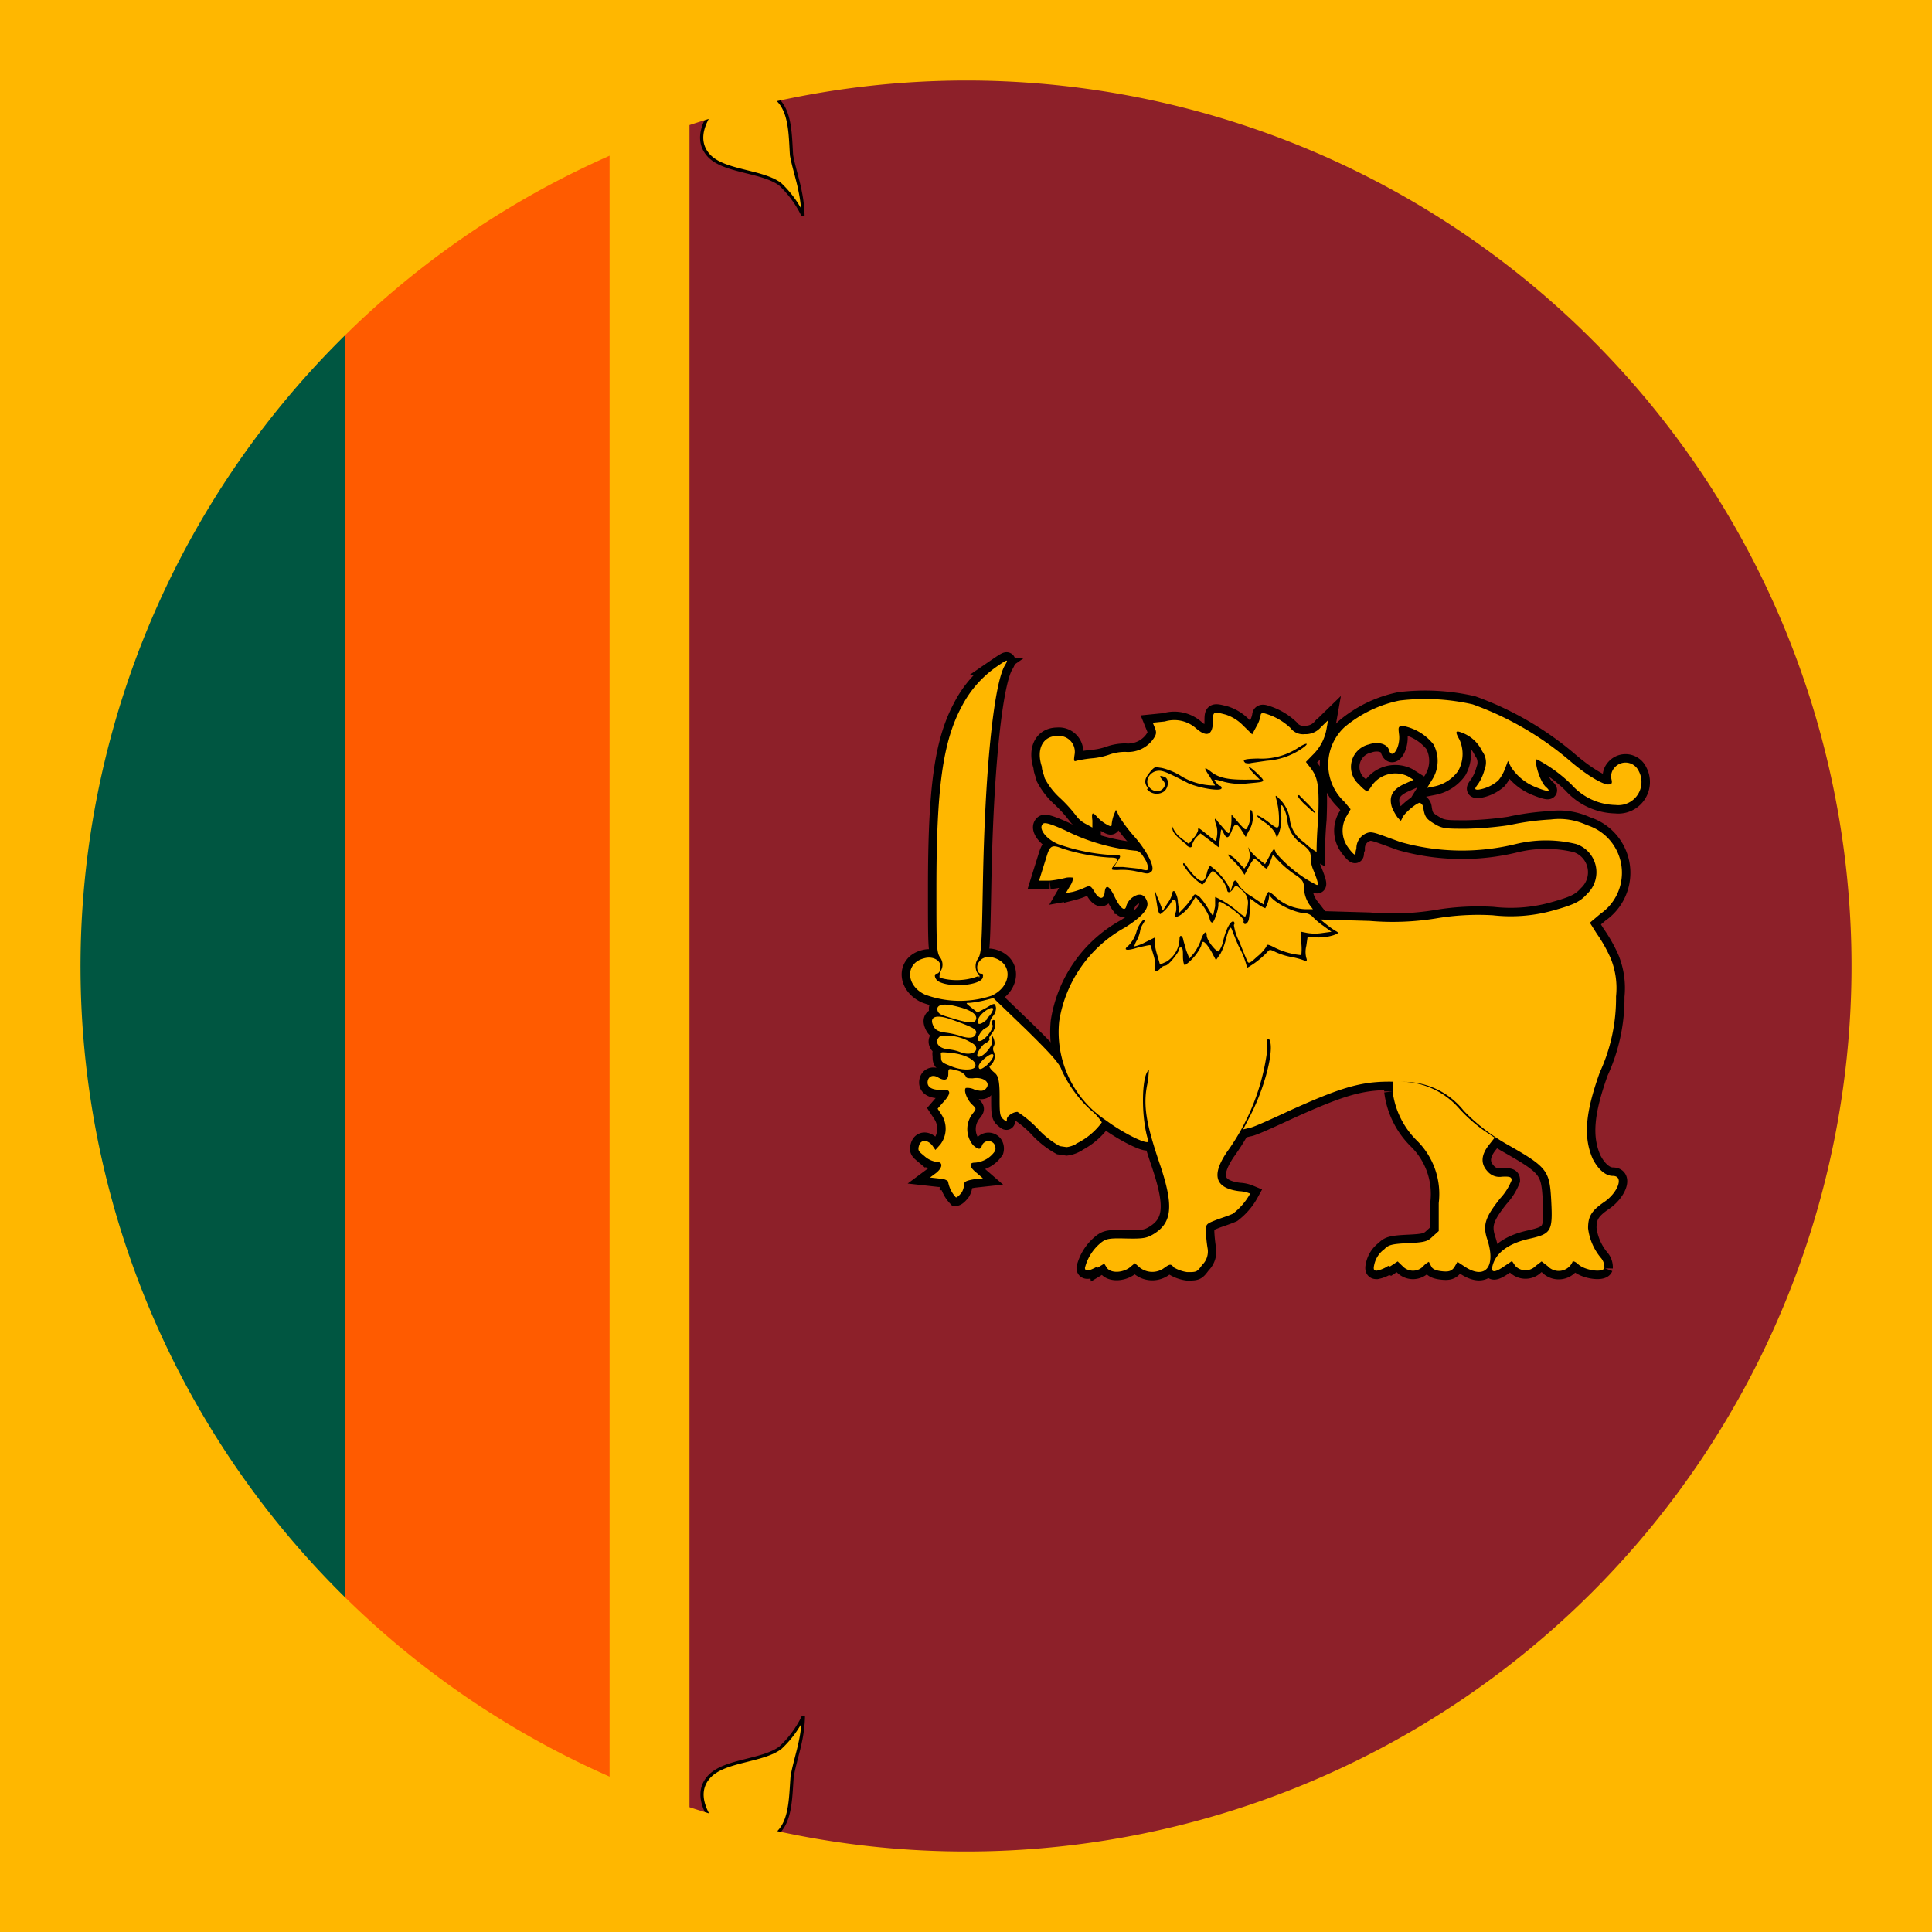
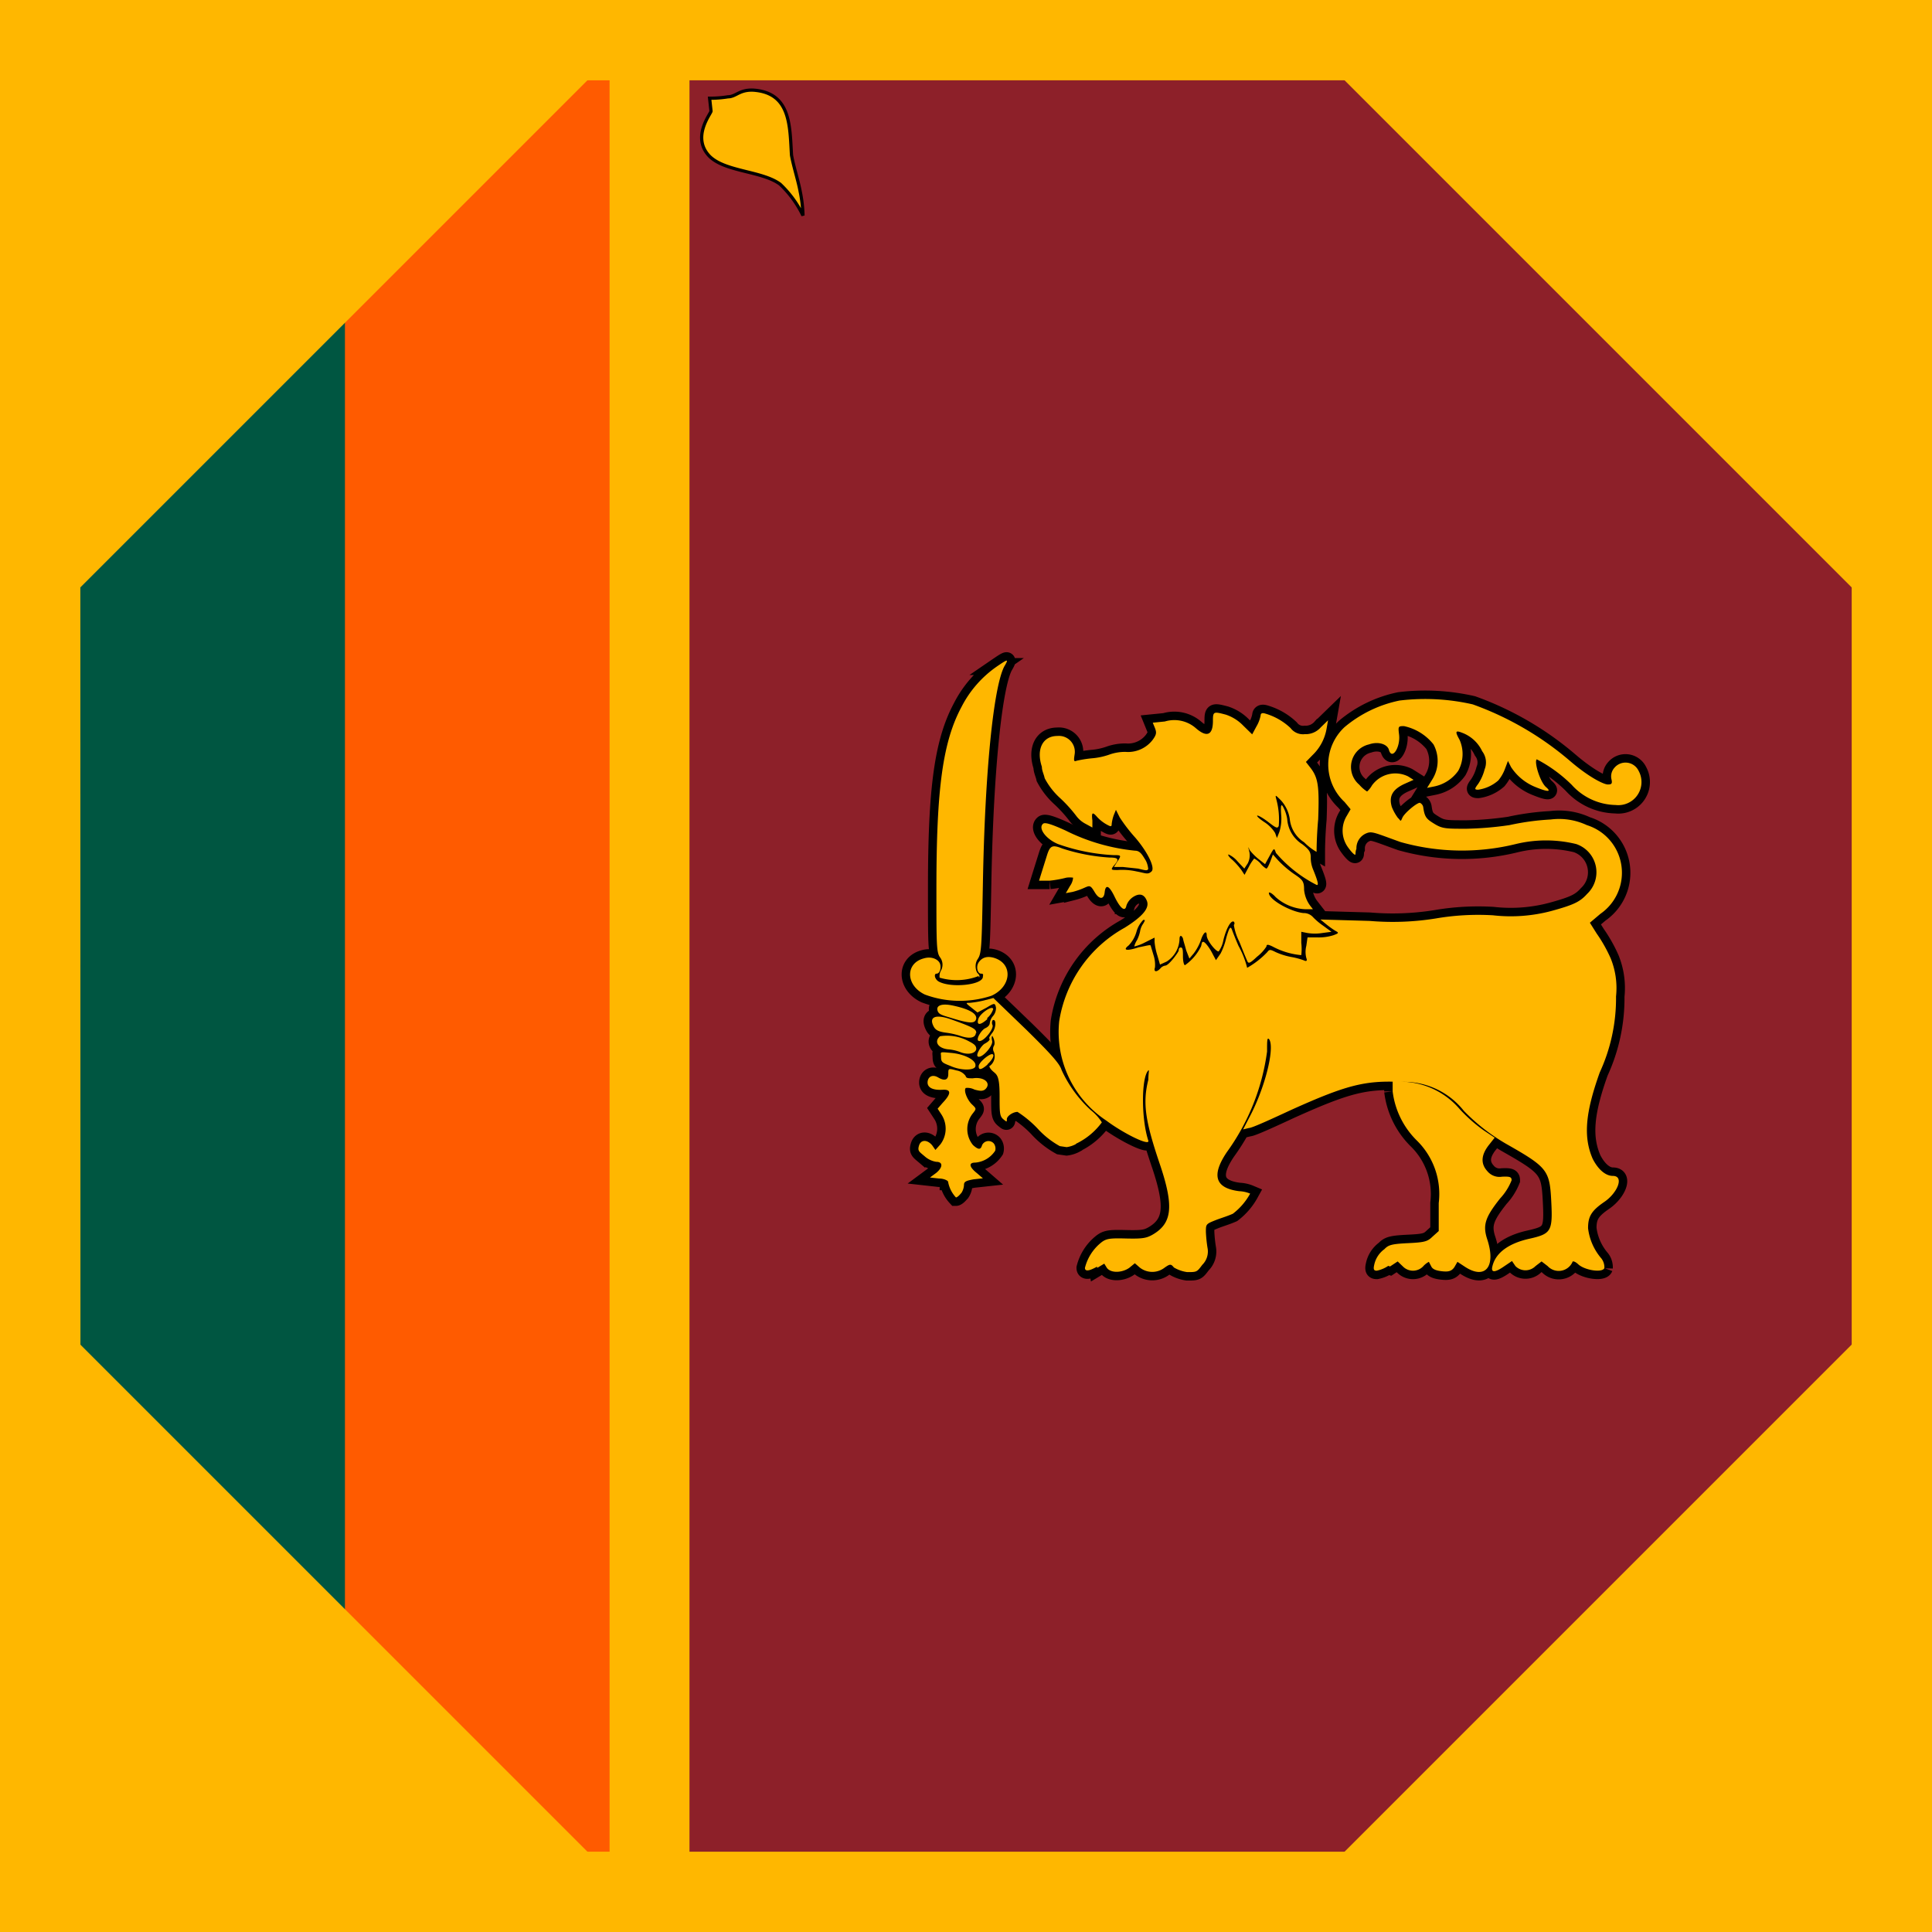
<svg xmlns="http://www.w3.org/2000/svg" id="Layer_1" data-name="Layer 1" viewBox="0 0 96 96">
  <rect x="0" y="0" width="96" height="96" fill="#333333" stroke="none" />
  <defs>
    <style>.cls-1{fill:none;}.cls-2{clip-path:url(#clip-path);}.cls-3{fill:#fff;stroke-width:0.19px;}.cls-10,.cls-3,.cls-8,.cls-9{stroke:#000;}.cls-4,.cls-8,.cls-9{fill:#ffb700;}.cls-5{fill:#ff5b00;}.cls-6{fill:#005641;}.cls-7{fill:#8d2029;}.cls-8{stroke-width:0.16px;}.cls-10,.cls-9{stroke-width:0.84px;}.cls-11{fill:#d3ae3b;}</style>
    <clipPath id="clip-path">
      <rect class="cls-1" x="96" y="-96" width="96" height="96" />
    </clipPath>
  </defs>
  <title>lk</title>
  <g class="cls-2">
    <rect class="cls-3" x="96" y="-96" width="96" height="96" />
  </g>
  <rect class="cls-4" width="96" height="96" />
  <polygon class="cls-5" points="3.99 48 17.14 3.99 30.29 3.99 30.29 92.01 17.16 92.01 3.99 48" />
  <polygon class="cls-6" points="3.99 3.99 17.14 3.99 17.14 92.01 4 92.01 3.99 3.99" />
  <rect class="cls-7" x="34.26" y="3.99" width="57.75" height="88.02" />
  <path class="cls-8" d="M86.89,85.29A5.29,5.29,0,0,0,88,86.85c.9.66,2.72.61,3.48,1.39.95.94-.07,2.14,0,2.25l0,.64a7.36,7.36,0,0,0-.9.05c-.39.06-.55.38-1.29.34-1.86-.12-1.78-1.81-1.87-3.23-.09-.56-.32-1.24-.44-1.8a8.27,8.27,0,0,1-.12-1.2Z" />
-   <path class="cls-8" d="M39.92,85.29a5.2,5.2,0,0,1-1.15,1.56c-.89.66-2.71.61-3.49,1.39-.93.94.07,2.14.06,2.25l-.06.64a7.27,7.27,0,0,1,.9.05c.4.06.57.38,1.31.34,1.84-.12,1.76-1.81,1.87-3.23.09-.56.31-1.24.42-1.8a6.77,6.77,0,0,0,.14-1.2Z" />
  <path class="cls-8" d="M86.89,10.71A5.29,5.29,0,0,1,88,9.15c.9-.66,2.72-.61,3.48-1.38.95-.95-.07-2.14,0-2.25l0-.64a5.28,5.28,0,0,1-.9-.07c-.39,0-.55-.37-1.29-.33-1.86.14-1.78,1.81-1.87,3.23-.09.56-.32,1.26-.44,1.8a8.27,8.27,0,0,0-.12,1.2Z" />
  <path class="cls-8" d="M39.9,10.71a5.29,5.29,0,0,0-1.14-1.56c-.9-.66-2.72-.61-3.5-1.38-.93-.95.08-2.14.07-2.25l-.07-.64a5.32,5.32,0,0,0,.91-.07c.4,0,.57-.37,1.28-.33,1.86.14,1.79,1.81,1.88,3.23.1.56.33,1.26.43,1.8a6.77,6.77,0,0,1,.14,1.2Z" />
  <path class="cls-9" d="M54.52,63l.35-.21L55,63c.2.27.75.25,1.11,0l.28-.23.24.21a1,1,0,0,0,1.25,0c.25-.17.3-.19.45,0a1.78,1.78,0,0,0,.66.23c.48,0,.48,0,.75-.36A.93.93,0,0,0,60,62a7,7,0,0,1-.08-.79c0-.39,0-.39.53-.6.27-.1.54-.18.81-.3a3.19,3.19,0,0,0,.86-1,1.56,1.56,0,0,0-.54-.12c-1.2-.15-1.4-.78-.62-1.94a11,11,0,0,0,2-5c0-.55,0-.73.11-.6.28.46-.23,2.46-1,3.89l-.3.58.29-.07c.15,0,1.11-.44,2.1-.9,2.73-1.23,3.66-1.47,5.43-1.39a3.79,3.79,0,0,1,3.15,1.44,9.68,9.68,0,0,0,2.07,1.62C76.89,58,77,58.14,77.08,59.67s0,1.64-1.12,1.89c-1,.23-1.64.69-1.8,1.35-.09.33.1.35.6,0l.37-.25.17.25a.7.7,0,0,0,1,0l.3-.23.3.23a.75.75,0,0,0,1.23-.19c0-.07.12-.06.3.11.34.3,1.2.42,1.29.18a.72.72,0,0,0-.15-.48,2.81,2.81,0,0,1-.66-1.5c0-.57.15-.86.81-1.31s1-1.29.42-1.29c-.36,0-.73-.32-1-.85-.47-1.08-.37-2.28.35-4.29a8.81,8.81,0,0,0,.81-3.78,3.92,3.92,0,0,0-.27-1.9,7.25,7.25,0,0,0-.69-1.22L79,45.85l.52-.44A2.48,2.48,0,0,0,78.85,41a3.25,3.25,0,0,0-1.79-.28A12.71,12.71,0,0,0,75,41a17,17,0,0,1-2.14.18c-1,0-1.19,0-1.58-.24s-.49-.32-.56-.83a.29.29,0,0,0-.17-.22c-.15,0-.77.51-.87.75s-.08.12-.22,0a2.39,2.39,0,0,1-.3-.54c-.15-.5,0-.86.63-1.15l.45-.2-.27-.17a1.43,1.43,0,0,0-1.8.45,1.14,1.14,0,0,1-.24.3,1.77,1.77,0,0,1-.39-.34,1.15,1.15,0,0,1,.48-2c.49-.17.94,0,1,.29.16.5.57-.16.5-.77-.05-.41-.05-.43.24-.43a2.54,2.54,0,0,1,1.47.91,1.73,1.73,0,0,1-.06,1.74l-.26.42.35-.07a1.94,1.94,0,0,0,1.2-.78,1.73,1.73,0,0,0,.06-1.55c-.23-.41-.2-.47.13-.34a1.8,1.8,0,0,1,1,.92.92.92,0,0,1,.12.9,2.33,2.33,0,0,1-.32.72c-.18.24-.2.29,0,.29a1.92,1.92,0,0,0,1-.46,2,2,0,0,0,.34-.6l.14-.37.15.3a2.61,2.61,0,0,0,1.22,1c.59.24.82.26.52,0s-.6-1.27-.46-1.38A7.18,7.18,0,0,1,78.1,39a3,3,0,0,0,2.18,1,1.15,1.15,0,0,0,1.14-1.7.72.72,0,0,0-1.2-.15.64.64,0,0,0-.15.56c.06.24,0,.27-.18.27S79,38.66,78,37.8A15.45,15.45,0,0,0,73.18,35a10.61,10.61,0,0,0-3.64-.19,6.17,6.17,0,0,0-2.73,1.32,2.54,2.54,0,0,0,0,3.72l.3.36-.19.33a1.41,1.41,0,0,0,.06,1.56c.15.21.3.37.35.37s0-.13.07-.29a.8.8,0,0,1,.51-.78c.27-.11.45,0,1.68.44a11.22,11.22,0,0,0,5.73.1,6.34,6.34,0,0,1,3,0,1.48,1.48,0,0,1,.54,2.48c-.35.39-.66.54-1.75.84a7.85,7.85,0,0,1-2.93.22,12.45,12.45,0,0,0-2.85.16,13.51,13.51,0,0,1-3.27.12l-2.45-.07.27.22a4.62,4.62,0,0,0,.47.34c.19.1.18.12-.09.22a2.42,2.42,0,0,1-.79.11h-.5l-.06.42a1.22,1.22,0,0,0,0,.6c.06.15,0,.18-.12.12a3.7,3.7,0,0,0-.64-.17,3.36,3.36,0,0,1-.76-.24c-.28-.14-.31-.14-.42,0a4.28,4.28,0,0,1-1,.78A4.39,4.39,0,0,0,61.54,47c-.14-.32-.28-.68-.32-.79s-.08-.18-.16,0a4.07,4.07,0,0,0-.15.48,3.17,3.17,0,0,1-.26.69l-.23.33-.15-.28c-.15-.31-.39-.63-.48-.63s-.07.09-.11.22a2.45,2.45,0,0,1-.8.94c-.05,0-.1-.19-.1-.44s0-.44-.1-.44-.11.08-.11.15-.49.75-.67.75a.4.4,0,0,0-.25.15c-.18.19-.34.17-.26-.06a1.54,1.54,0,0,0-.06-.57L57.18,47c0-.08-.21,0-.6.07-.6.2-.81.15-.5-.09a1.62,1.62,0,0,0,.39-.68,1.34,1.34,0,0,1,.34-.59c.1,0,.1,0,0,.18a.88.88,0,0,0-.16.39,1.84,1.84,0,0,1-.15.43,1.11,1.11,0,0,0-.14.32,2.16,2.16,0,0,0,.53-.2l.48-.24v.21a3.13,3.13,0,0,0,.14.68l.13.45.33-.15a1.38,1.38,0,0,0,.64-1.12c0-.22.12-.19.18,0,0,.06.09.32.15.56l.16.41.22-.26a2.54,2.54,0,0,0,.35-.65c.11-.36.29-.53.29-.25s.51.87.6.8a1.4,1.4,0,0,0,.23-.56c.15-.6.38-1,.52-.91a.12.12,0,0,1,0,.16,2.7,2.7,0,0,0,.27.83c.13.32.25.63.39.95.06.15.12.15.49-.2a2.07,2.07,0,0,0,.47-.51c0-.12.09-.1.3,0a3.72,3.72,0,0,0,1.43.43,2.66,2.66,0,0,0,0-.61l0-.55.3.06a2.33,2.33,0,0,0,.75,0l.45-.06-.41-.3a3.33,3.33,0,0,1-.51-.43.61.61,0,0,0-.47-.2c-.62-.06-1.72-.66-1.72-1,0-.06.15,0,.34.21a2.35,2.35,0,0,0,1.49.6h.36L65.1,45a1.59,1.59,0,0,1-.3-.78c0-.45-.08-.51-.54-.82a5.23,5.23,0,0,1-.75-.65l-.26-.29-.13.35c-.08.2-.15.35-.2.35a1,1,0,0,1-.29-.26,1.18,1.18,0,0,0-.31-.24s-.15.18-.26.4l-.22.41-.15-.23a3.57,3.57,0,0,0-.45-.51c-.18-.15-.25-.27-.19-.27a1.28,1.28,0,0,1,.45.35l.33.35L62,42.9a.86.86,0,0,0,.08-.57c-.07-.27-.05-.28,0-.11a2.79,2.79,0,0,0,.45.46l.33.26.22-.4c.23-.42.23-.42.32-.16a6.57,6.57,0,0,0,2,1.58c.15.08.09-.16-.15-.75a1.53,1.53,0,0,1-.12-.6c0-.27-.07-.39-.42-.66a1.61,1.61,0,0,1-.75-1.26,1.91,1.91,0,0,0-.21-.61c-.09-.15-.12-.06-.09.39a2.19,2.19,0,0,1-.09.87l-.12.3-.09-.25a1.71,1.71,0,0,0-.52-.53c-.23-.15-.4-.3-.37-.33s.28.11.53.3c.41.32.48.35.54.21a3.8,3.8,0,0,0-.12-1.32c-.06-.24-.06-.24.24.06a1.76,1.76,0,0,1,.43.93,1.55,1.55,0,0,0,.71,1.14,2.91,2.91,0,0,0,.62.48s0-.75.08-1.62c.06-1.66,0-2.07-.4-2.58l-.21-.27.33-.34a2.37,2.37,0,0,0,.7-1.33l.07-.4-.36.35a1,1,0,0,1-.8.34.77.77,0,0,1-.7-.3,3.08,3.08,0,0,0-1.25-.72c-.18-.06-.24,0-.24.09a1.69,1.69,0,0,1-.21.55l-.21.39-.45-.44a2.13,2.13,0,0,0-.86-.54c-.61-.16-.64-.16-.64.31,0,.71-.3.84-.84.37a1.63,1.63,0,0,0-1.55-.34l-.6.06.11.27c.09.23.07.33-.12.59a1.54,1.54,0,0,1-1.35.59,2.36,2.36,0,0,0-.81.14,3.43,3.43,0,0,1-.86.18,6.19,6.19,0,0,0-.75.12c-.15.06-.15,0-.1-.33a.79.79,0,0,0-.86-.9c-.73,0-1.06.66-.77,1.53,0,.2.1.37.14.57a3.6,3.6,0,0,0,.78,1,6.94,6.94,0,0,1,.81.9,1.36,1.36,0,0,0,.45.37l.33.18,0-.35c-.05-.4,0-.45.24-.17a1.93,1.93,0,0,0,.42.34c.26.15.3.15.3,0a2,2,0,0,1,.1-.43l.11-.27.19.38a8.08,8.08,0,0,0,.77,1c.61.71,1,1.5.81,1.68s-.3.08-.75,0a3.24,3.24,0,0,0-.93-.07c-.34,0-.38,0-.15-.27s.18-.35-.27-.35a9.49,9.49,0,0,1-2.34-.45c-.48-.19-.6-.15-.75.32l-.26.83-.14.45.53,0a5.53,5.53,0,0,0,.83-.15,1.26,1.26,0,0,1,.33,0s0,.2-.15.41l-.21.36.33-.06a3.53,3.53,0,0,0,.6-.21c.27-.12.3-.12.51.23s.45.38.49,0,.2-.39.49.21.53.78.59.45a.84.84,0,0,1,.32-.42c.33-.22.57-.15.7.19s-.18.75-1.11,1.33a6.46,6.46,0,0,0-3.25,4.65,5.27,5.27,0,0,0,2.34,4.93c.84.63,2.17,1.29,2.09,1-.36-1.09-.35-3.15,0-3.49.06-.07,0,.15,0,.46-.3,1.19-.14,2.11.61,4.31.66,2,.57,2.83-.4,3.39-.3.17-.49.21-1.32.19s-1,0-1.28.24A2.34,2.34,0,0,0,53.91,63c0,.19.21.16.6-.06Z" />
  <path class="cls-9" d="M69.07,62.93l.38-.25.26.25a.7.7,0,0,0,1,0,1,1,0,0,1,.29-.23l.13.25c.08.13.25.19.54.22s.46,0,.6-.21l.15-.26.38.25c1,.65,1.56,0,1.09-1.4-.22-.69-.08-1.08.65-2a2.88,2.88,0,0,0,.57-.9c0-.16-.06-.2-.48-.18a.78.78,0,0,1-.72-.27c-.35-.38-.31-.81.06-1.29l.3-.38-.54-.36a7.59,7.59,0,0,1-1.2-1.06,3.89,3.89,0,0,0-2.63-1.35l-.7-.08v.55a4.13,4.13,0,0,0,1.2,2.44,3.72,3.72,0,0,1,1.09,3.11l0,1.39-.3.27c-.25.24-.36.29-1.2.33s-1,.09-1.2.3a1.29,1.29,0,0,0-.51.8c-.05.22,0,.27.13.27a1.54,1.54,0,0,0,.57-.24ZM47.74,59.32a.79.79,0,0,0,.16-.44c0-.16.09-.21.48-.28l.46-.05-.3-.26c-.38-.3-.42-.52-.09-.52a1.31,1.31,0,0,0,1-.59.42.42,0,0,0-.06-.35.35.35,0,0,0-.59.07c-.07.24-.18.24-.45,0a1.25,1.25,0,0,1,0-1.59c.17-.22.17-.22-.06-.44s-.42-.69-.3-.81a.75.75,0,0,1,.43.08c.29.08.4.08.52,0,.34-.29,0-.65-.6-.56-.24,0-.33,0-.36-.12a.7.7,0,0,0-.45-.27c-.41-.11-.41-.11-.41.18s-.18.36-.5.17-.53,0-.53.25.26.39.75.36.37.26,0,.65l-.25.29.19.29a1.29,1.29,0,0,1-.05,1.48l-.25.28-.16-.23c-.25-.3-.56-.28-.65,0s0,.31.27.54a1.13,1.13,0,0,0,.58.28c.35,0,.33.28,0,.55l-.31.23.45.05c.25,0,.45.11.45.16a1.54,1.54,0,0,0,.39.78c.06,0,.18-.11.27-.23Z" />
  <path class="cls-9" d="M53.47,56.83a3.41,3.41,0,0,0,1.28-1.06,2.36,2.36,0,0,0-.54-.6,6.22,6.22,0,0,1-1.46-2c-.09-.31-.52-.79-1.75-2l-1.64-1.58-.46.12a4.93,4.93,0,0,1-.71.12c-.22,0-.22,0,.08.24l.3.24.45-.24c.4-.24.42-.24.47,0a.61.61,0,0,1-.16.43.67.67,0,0,0-.15.35s0,.14-.22.24-.53.64-.29.64.71-.6.65-.79a.27.27,0,0,1,0-.24c.19-.11.18.36,0,.6s-.18.27-.15.32-.07.15-.24.24-.53.65-.29.65.71-.57.66-.78,0-.23,0-.26.19.3.09.49a.31.31,0,0,0,0,.32.6.6,0,0,1-.2.68c-.07,0,0,.15.18.3s.3.24.3,1.2c0,.81,0,1,.18,1.15s.18.15.18,0,.3-.36.53-.36a5.43,5.43,0,0,1,1,.83,4.32,4.32,0,0,0,1.1.87L53,57a1.31,1.31,0,0,0,.46-.15Zm-5-3.91c0-.25-.54-.54-1.19-.6s-.52-.06-.52.2.07.29.45.44c.57.26,1.26.23,1.26,0Z" />
  <path class="cls-9" d="M49.06,52.89c.27-.24.39-.51.23-.51s-.66.42-.66.6.09.22.45-.09Zm-.55-.76c0-.16-.08-.24-.35-.38a2.27,2.27,0,0,0-1.45-.26c-.31.26-.11.59.39.65a2.1,2.1,0,0,1,.62.14c.38.15.75.07.79-.15Zm0-.8c0-.19-.11-.27-1.2-.66-.82-.3-1.18-.15-.91.35.09.16.23.24.58.29a3.94,3.94,0,0,1,.76.17c.45.15.73.09.75-.15Zm.54-.74a1,1,0,0,0,.3-.44c0-.23-.65.19-.74.49s.08.33.45,0Zm-.54,0c0-.24-.36-.45-1.14-.62-.59-.13-.84,0-.79.22s.22.25.75.41c.88.27,1.14.27,1.18,0Zm.75-1.11c1-.45,1.09-1.58.15-1.88-.39-.12-.63,0-.78.22s-.05.56.11.56.1.08.1.15c0,.41-1.53.57-2.16.26-.23-.1-.3-.41-.14-.41s.24-.29.17-.49-.39-.39-.8-.27c-.94.24-.91,1.35.05,1.8a5,5,0,0,0,3.3.06Z" />
  <path class="cls-9" d="M48.65,48.57c.05-.06,0-.15-.07-.21s-.19-.42,0-.7.2-.55.26-3.77c.1-5.57.53-9.75,1.06-10.77.23-.39.2-.39-.37,0a5.46,5.46,0,0,0-1.75,2c-.93,1.73-1.25,4.05-1.25,9,0,2.82,0,3.2.18,3.45a.6.6,0,0,1,.06.63.58.58,0,0,0-.08.38,3,3,0,0,0,1.93-.08Zm8.41-5.31s0-.3-.15-.54-.26-.45-.51-.45a9.87,9.87,0,0,1-3.45-1c-.77-.35-1.05-.42-1.13-.33-.24.22.15.75.75,1a9.67,9.67,0,0,0,2.75.55c.4,0,.42,0,.18.35l-.15.24h.45l.75.08c.45.11.45.11.51,0Z" />
  <path class="cls-10" d="M61.8,45.77c0-.16-.44-.53-.86-.79s-.4-.2-.4,0-.21.86-.3.86-.12-.12-.15-.26a2.42,2.42,0,0,0-.37-.64l-.31-.38-.21.34c-.21.33-.58.65-.75.65s0-.18,0-.37,0-.43-.07-.46-.12,0-.12,0a2,2,0,0,1-.6.7c-.06,0-.12-.15-.15-.36l-.12-.73c0-.17,0,0,.15.31l.24.61.24-.38a1.33,1.33,0,0,0,.24-.51c0-.07.05-.1.1-.07a1,1,0,0,1,.17.55l.07.51.28-.29a4.57,4.57,0,0,0,.38-.49c.11-.17.12-.17.35,0a3.34,3.34,0,0,1,.43.59c.12.21.23.36.24.34l.1-.47,0-.46a4.64,4.64,0,0,1,1.11.71c.18.16.36.29.39.26A1.44,1.44,0,0,0,62,45a.79.79,0,0,0-.3-.77c-.29-.27-.29-.27-.42-.07s-.31.26-.31,0a2,2,0,0,0-.71-.89s-.16.16-.27.35a.85.85,0,0,1-.25.34,3.16,3.16,0,0,1-.95-1c0-.12.06-.09.2.12a3.3,3.3,0,0,0,.46.54c.3.26.42.21.54-.32.05-.15.11-.27.15-.27a3.16,3.16,0,0,1,.9,1l.11.25.08-.27c.09-.34.19-.34.34,0a2.22,2.22,0,0,0,.66.56l.55.37.11-.37c.06-.19.15-.29.18-.24a1.48,1.48,0,0,1-.2.8,1.72,1.72,0,0,1-.39-.22l-.37-.27V45a3.86,3.86,0,0,1-.06.7c-.07.24-.26.29-.26.09ZM59,42c-.66-.53-.75-.65-.75-.92l0-.27,0,.25a1.31,1.31,0,0,0,.42.57l.4.3.22-.27a1.05,1.05,0,0,0,.24-.39c0-.18,0-.16.48.22s.4.35.45.12a1.3,1.3,0,0,0,0-.52c-.15-.45-.12-.51.07-.24l.36.42c.16.17.17.17.23,0a2.24,2.24,0,0,0,.07-.51v-.29l.35.41c.35.39.37.4.46.2a1.07,1.07,0,0,0,.12-.55c0-.27,0-.33.09-.24a1.23,1.23,0,0,1-.16,1l-.15.3-.2-.32c-.25-.39-.34-.39-.49,0s-.26.44-.41.12-.12-.16-.18.26l-.07.45-.45-.35-.45-.34-.23.22a1.13,1.13,0,0,0-.19.36c0,.15-.12.15-.29,0Zm5.86-2c-.23-.22-.39-.43-.37-.46s.08-.05.09,0l.46.46c.5.54.4.55-.17,0Zm-7.81-.82c-.21-.29-.19-.47.08-.8s.27-.26.6-.22a3.19,3.19,0,0,1,1,.43,3.19,3.19,0,0,0,1.65.44l-.25-.41c-.33-.5-.33-.56.06-.26s.85.4,1.91.38l.5,0-.3-.3c-.4-.41-.28-.45.18,0s.41.4-.51.49a3.16,3.16,0,0,1-1.14-.08c-.5-.15-.54-.13-.43,0s.15.19.2.19a.11.11,0,0,1,.1.12c0,.19-1.11,0-1.65-.24-1.2-.62-1.35-.68-1.65-.59a.6.6,0,0,0-.36.34c-.19.5.51.89.79.46.09-.14.08-.21-.07-.38s-.18-.24.09-.15.21.54,0,.72a.63.63,0,0,1-.86-.11Z" />
  <path class="cls-10" d="M61.86,37.89c-.15-.15,0-.18.64-.2a3.29,3.29,0,0,0,2-.53c.47-.31.61-.24.14.07a3.49,3.49,0,0,1-1.69.57l-.76.11a.58.58,0,0,1-.31,0Z" />
  <path class="cls-4" d="M54.52,63l.35-.21L55,63c.2.27.75.25,1.11,0l.28-.23.24.21a1,1,0,0,0,1.25,0c.25-.17.3-.19.45,0a1.78,1.78,0,0,0,.66.23c.48,0,.48,0,.75-.36A.93.93,0,0,0,60,62a7,7,0,0,1-.08-.79c0-.39,0-.39.53-.6.27-.1.54-.18.81-.3a3.19,3.19,0,0,0,.86-1,1.56,1.56,0,0,0-.54-.12c-1.2-.15-1.4-.78-.62-1.94a11,11,0,0,0,2-5c0-.55,0-.73.11-.6.28.46-.23,2.46-1,3.89l-.3.58.29-.07c.15,0,1.11-.44,2.1-.9,2.73-1.23,3.66-1.47,5.43-1.39a3.79,3.79,0,0,1,3.15,1.44,9.68,9.68,0,0,0,2.07,1.62C76.89,58,77,58.14,77.08,59.67s0,1.64-1.12,1.89c-1,.23-1.64.69-1.8,1.35-.09.33.1.35.6,0l.37-.25.17.25a.7.7,0,0,0,1,0l.3-.23.3.23a.75.75,0,0,0,1.23-.19c0-.07.12-.06.3.11.34.3,1.2.42,1.29.18a.72.72,0,0,0-.15-.48,2.81,2.81,0,0,1-.66-1.5c0-.57.15-.86.81-1.31s1-1.29.42-1.29c-.36,0-.73-.32-1-.85-.47-1.08-.37-2.28.35-4.29a8.81,8.81,0,0,0,.81-3.78,3.92,3.92,0,0,0-.27-1.9,7.25,7.25,0,0,0-.69-1.22L79,45.85l.52-.44A2.48,2.48,0,0,0,78.85,41a3.25,3.25,0,0,0-1.79-.28A12.71,12.71,0,0,0,75,41a17,17,0,0,1-2.14.18c-1,0-1.19,0-1.58-.24s-.49-.32-.56-.83a.29.29,0,0,0-.17-.22c-.15,0-.77.51-.87.75s-.08.12-.22,0a2.39,2.39,0,0,1-.3-.54c-.15-.5,0-.86.63-1.15l.45-.2-.27-.17a1.43,1.43,0,0,0-1.8.45,1.14,1.14,0,0,1-.24.3,1.77,1.77,0,0,1-.39-.34,1.15,1.15,0,0,1,.48-2c.49-.17.94,0,1,.29.16.5.57-.16.5-.77-.05-.41-.05-.43.24-.43a2.54,2.54,0,0,1,1.47.91,1.73,1.73,0,0,1-.06,1.74l-.26.42.35-.07a1.94,1.94,0,0,0,1.2-.78,1.73,1.73,0,0,0,.06-1.55c-.23-.41-.2-.47.13-.34a1.8,1.8,0,0,1,1,.92.92.92,0,0,1,.12.9,2.33,2.33,0,0,1-.32.72c-.18.24-.2.29,0,.29a1.92,1.92,0,0,0,1-.46,2,2,0,0,0,.34-.6l.14-.37.15.3a2.61,2.61,0,0,0,1.22,1c.59.24.82.26.52,0s-.6-1.27-.46-1.38A7.18,7.18,0,0,1,78.1,39a3,3,0,0,0,2.18,1,1.15,1.15,0,0,0,1.14-1.7.72.72,0,0,0-1.2-.15.64.64,0,0,0-.15.56c.06.24,0,.27-.18.27S79,38.66,78,37.8A15.45,15.45,0,0,0,73.18,35a10.61,10.61,0,0,0-3.64-.19,6.17,6.17,0,0,0-2.73,1.32,2.54,2.54,0,0,0,0,3.72l.3.36-.19.33a1.41,1.41,0,0,0,.06,1.56c.15.21.3.37.35.37s0-.13.07-.29a.8.8,0,0,1,.51-.78c.27-.11.45,0,1.68.44a11.22,11.22,0,0,0,5.73.1,6.34,6.34,0,0,1,3,0,1.48,1.48,0,0,1,.54,2.48c-.35.39-.66.54-1.75.84a7.85,7.85,0,0,1-2.93.22,12.45,12.45,0,0,0-2.85.16,13.51,13.51,0,0,1-3.27.12l-2.45-.07.27.22a4.62,4.62,0,0,0,.47.34c.19.1.18.12-.09.22a2.42,2.42,0,0,1-.79.11h-.5l-.06.42a1.22,1.22,0,0,0,0,.6c.06.15,0,.18-.12.12a3.7,3.7,0,0,0-.64-.17,3.36,3.36,0,0,1-.76-.24c-.28-.14-.31-.14-.42,0a4.28,4.28,0,0,1-1,.78A4.39,4.39,0,0,0,61.54,47c-.14-.32-.28-.68-.32-.79s-.08-.18-.16,0a4.07,4.07,0,0,0-.15.48,3.17,3.17,0,0,1-.26.69l-.23.33-.15-.28c-.15-.31-.39-.63-.48-.63s-.07.09-.11.22a2.45,2.45,0,0,1-.8.94c-.05,0-.1-.19-.1-.44s0-.44-.1-.44-.11.08-.11.15-.49.75-.67.75a.4.4,0,0,0-.25.15c-.18.19-.34.17-.26-.06a1.54,1.54,0,0,0-.06-.57L57.18,47c0-.08-.21,0-.6.07-.6.2-.81.15-.5-.09a1.62,1.62,0,0,0,.39-.68,1.34,1.34,0,0,1,.34-.59c.1,0,.1,0,0,.18a.88.88,0,0,0-.16.39,1.84,1.84,0,0,1-.15.43,1.11,1.11,0,0,0-.14.32,2.16,2.16,0,0,0,.53-.2l.48-.24v.21a3.13,3.13,0,0,0,.14.68l.13.45.33-.15a1.38,1.38,0,0,0,.64-1.12c0-.22.12-.19.18,0,0,.06.09.32.15.56l.16.41.22-.26a2.54,2.54,0,0,0,.35-.65c.11-.36.29-.53.29-.25s.51.87.6.8a1.4,1.4,0,0,0,.23-.56c.15-.6.38-1,.52-.91a.12.12,0,0,1,0,.16,2.7,2.7,0,0,0,.27.83c.13.32.25.63.39.95.06.15.12.15.49-.2a2.07,2.07,0,0,0,.47-.51c0-.12.09-.1.3,0a3.72,3.72,0,0,0,1.43.43,2.66,2.66,0,0,0,0-.61l0-.55.3.06a2.33,2.33,0,0,0,.75,0l.45-.06-.41-.3a3.33,3.33,0,0,1-.51-.43.61.61,0,0,0-.47-.2c-.62-.06-1.72-.66-1.72-1,0-.06.15,0,.34.21a2.35,2.35,0,0,0,1.49.6h.36L65.1,45a1.59,1.59,0,0,1-.3-.78c0-.45-.08-.51-.54-.82a5.23,5.23,0,0,1-.75-.65l-.26-.29-.13.35c-.08.2-.15.35-.2.35a1,1,0,0,1-.29-.26,1.18,1.18,0,0,0-.31-.24s-.15.18-.26.4l-.22.41-.15-.23a3.57,3.57,0,0,0-.45-.51c-.18-.15-.25-.27-.19-.27a1.28,1.28,0,0,1,.45.35l.33.35L62,42.9a.86.86,0,0,0,.08-.57c-.07-.27-.05-.28,0-.11a2.79,2.79,0,0,0,.45.46l.33.26.22-.4c.23-.42.23-.42.32-.16a6.57,6.57,0,0,0,2,1.58c.15.08.09-.16-.15-.75a1.53,1.53,0,0,1-.12-.6c0-.27-.07-.39-.42-.66a1.61,1.61,0,0,1-.75-1.26,1.91,1.91,0,0,0-.21-.61c-.09-.15-.12-.06-.09.39a2.19,2.19,0,0,1-.09.87l-.12.3-.09-.25a1.71,1.71,0,0,0-.52-.53c-.23-.15-.4-.3-.37-.33s.28.11.53.3c.41.32.48.35.54.21a3.8,3.8,0,0,0-.12-1.32c-.06-.24-.06-.24.24.06a1.76,1.76,0,0,1,.43.93,1.55,1.55,0,0,0,.71,1.14,2.91,2.91,0,0,0,.62.48s0-.75.08-1.62c.06-1.66,0-2.07-.4-2.58l-.21-.27.33-.34a2.37,2.37,0,0,0,.7-1.33l.07-.4-.36.35a1,1,0,0,1-.8.34.77.77,0,0,1-.7-.3,3.08,3.08,0,0,0-1.25-.72c-.18-.06-.24,0-.24.09a1.69,1.69,0,0,1-.21.55l-.21.39-.45-.44a2.13,2.13,0,0,0-.86-.54c-.61-.16-.64-.16-.64.31,0,.71-.3.84-.84.37a1.63,1.63,0,0,0-1.55-.34l-.6.06.11.27c.09.23.07.33-.12.59a1.54,1.54,0,0,1-1.35.59,2.36,2.36,0,0,0-.81.14,3.43,3.43,0,0,1-.86.18,6.19,6.19,0,0,0-.75.12c-.15.06-.15,0-.1-.33a.79.79,0,0,0-.86-.9c-.73,0-1.06.66-.77,1.53,0,.2.1.37.14.57a3.6,3.6,0,0,0,.78,1,6.94,6.94,0,0,1,.81.9,1.36,1.36,0,0,0,.45.37l.33.18,0-.35c-.05-.4,0-.45.24-.17a1.93,1.93,0,0,0,.42.34c.26.15.3.15.3,0a2,2,0,0,1,.1-.43l.11-.27.19.38a8.08,8.08,0,0,0,.77,1c.61.71,1,1.5.81,1.68s-.3.08-.75,0a3.24,3.24,0,0,0-.93-.07c-.34,0-.38,0-.15-.27s.18-.35-.27-.35a9.49,9.49,0,0,1-2.34-.45c-.48-.19-.6-.15-.75.32l-.26.83-.14.45.53,0a5.53,5.53,0,0,0,.83-.15,1.26,1.26,0,0,1,.33,0s0,.2-.15.41l-.21.36.33-.06a3.53,3.53,0,0,0,.6-.21c.27-.12.3-.12.51.23s.45.38.49,0,.2-.39.49.21.53.78.59.45a.84.84,0,0,1,.32-.42c.33-.22.57-.15.7.19s-.18.75-1.11,1.33a6.46,6.46,0,0,0-3.25,4.65,5.27,5.27,0,0,0,2.34,4.93c.84.63,2.17,1.29,2.09,1-.36-1.09-.35-3.15,0-3.49.06-.07,0,.15,0,.46-.3,1.19-.14,2.11.61,4.31.66,2,.57,2.83-.4,3.39-.3.17-.49.21-1.32.19s-1,0-1.28.24A2.34,2.34,0,0,0,53.91,63c0,.19.21.16.6-.06Z" />
  <path class="cls-4" d="M69.07,62.93l.38-.25.26.25a.7.7,0,0,0,1,0,1,1,0,0,1,.29-.23l.13.25c.08.13.25.19.54.22s.46,0,.6-.21l.15-.26.38.25c1,.65,1.56,0,1.09-1.4-.22-.69-.08-1.08.65-2a2.88,2.88,0,0,0,.57-.9c0-.16-.06-.2-.48-.18a.78.78,0,0,1-.72-.27c-.35-.38-.31-.81.06-1.29l.3-.38-.54-.36a7.59,7.59,0,0,1-1.2-1.06,3.89,3.89,0,0,0-2.63-1.35l-.7-.08v.55a4.13,4.13,0,0,0,1.2,2.44,3.72,3.72,0,0,1,1.09,3.11l0,1.39-.3.27c-.25.24-.36.29-1.2.33s-1,.09-1.2.3a1.29,1.29,0,0,0-.51.8c-.05.22,0,.27.13.27a1.54,1.54,0,0,0,.57-.24ZM47.74,59.32a.79.79,0,0,0,.16-.44c0-.16.09-.21.48-.28l.46-.05-.3-.26c-.38-.3-.42-.52-.09-.52a1.31,1.31,0,0,0,1-.59.42.42,0,0,0-.06-.35.35.35,0,0,0-.59.07c-.07.24-.18.24-.45,0a1.25,1.25,0,0,1,0-1.59c.17-.22.17-.22-.06-.44s-.42-.69-.3-.81a.75.75,0,0,1,.43.08c.29.08.4.08.52,0,.34-.29,0-.65-.6-.56-.24,0-.33,0-.36-.12a.7.7,0,0,0-.45-.27c-.41-.11-.41-.11-.41.18s-.18.36-.5.17-.53,0-.53.25.26.39.75.36.37.26,0,.65l-.25.29.19.29a1.29,1.29,0,0,1-.05,1.48l-.25.28-.16-.23c-.25-.3-.56-.28-.65,0s0,.31.27.54a1.13,1.13,0,0,0,.58.28c.35,0,.33.28,0,.55l-.31.23.45.05c.25,0,.45.11.45.16a1.54,1.54,0,0,0,.39.78c.06,0,.18-.11.27-.23Z" />
  <path class="cls-4" d="M53.47,56.83a3.41,3.41,0,0,0,1.28-1.06,2.36,2.36,0,0,0-.54-.6,6.22,6.22,0,0,1-1.46-2c-.09-.31-.52-.79-1.75-2l-1.64-1.58-.46.12a4.93,4.93,0,0,1-.71.12c-.22,0-.22,0,.08.24l.3.24.45-.24c.4-.24.42-.24.47,0a.61.61,0,0,1-.16.43.67.67,0,0,0-.15.35s0,.14-.22.24-.53.64-.29.64.71-.6.65-.79a.27.27,0,0,1,0-.24c.19-.11.18.36,0,.6s-.18.27-.15.32-.07.15-.24.24-.53.65-.29.65.71-.57.66-.78,0-.23,0-.26.19.3.09.49a.31.31,0,0,0,0,.32.6.6,0,0,1-.2.68c-.07,0,0,.15.18.3s.3.24.3,1.2c0,.81,0,1,.18,1.15s.18.15.18,0,.3-.36.53-.36a5.43,5.43,0,0,1,1,.83,4.32,4.32,0,0,0,1.1.87L53,57a1.31,1.31,0,0,0,.46-.15Zm-5-3.91c0-.25-.54-.54-1.19-.6s-.52-.06-.52.2.07.29.45.44c.57.26,1.26.23,1.26,0Z" />
  <path class="cls-4" d="M49.06,52.89c.27-.24.39-.51.23-.51s-.66.42-.66.6.09.22.45-.09Zm-.55-.76c0-.16-.08-.24-.35-.38a2.27,2.27,0,0,0-1.45-.26c-.31.26-.11.59.39.65a2.1,2.1,0,0,1,.62.14c.38.15.75.07.79-.15Zm0-.8c0-.19-.11-.27-1.2-.66-.82-.3-1.18-.15-.91.35.09.16.23.24.58.29a3.94,3.94,0,0,1,.76.17c.45.15.73.09.75-.15Zm.54-.74a1,1,0,0,0,.3-.44c0-.23-.65.19-.74.49s.08.33.45,0Zm-.54,0c0-.24-.36-.45-1.14-.62-.59-.13-.84,0-.79.22s.22.25.75.41c.88.27,1.14.27,1.18,0Zm.75-1.11c1-.45,1.09-1.58.15-1.88-.39-.12-.63,0-.78.22s-.05.56.11.56.1.08.1.15c0,.41-1.53.57-2.16.26-.23-.1-.3-.41-.14-.41s.24-.29.17-.49-.39-.39-.8-.27c-.94.24-.91,1.35.05,1.8a5,5,0,0,0,3.3.06Z" />
  <path class="cls-4" d="M48.65,48.57c.05-.06,0-.15-.07-.21s-.19-.42,0-.7.2-.55.26-3.77c.1-5.57.53-9.75,1.06-10.77.23-.39.2-.39-.37,0a5.46,5.46,0,0,0-1.75,2c-.93,1.73-1.25,4.05-1.25,9,0,2.82,0,3.2.18,3.45a.6.6,0,0,1,.06.63.58.58,0,0,0-.08.38,3,3,0,0,0,1.93-.08Zm8.41-5.31s0-.3-.15-.54-.26-.45-.51-.45a9.87,9.87,0,0,1-3.45-1c-.77-.35-1.05-.42-1.13-.33-.24.22.15.75.75,1a9.67,9.67,0,0,0,2.75.55c.4,0,.42,0,.18.35l-.15.24h.45l.75.08c.45.11.45.11.51,0Z" />
-   <path d="M61.8,45.77c0-.16-.44-.53-.86-.79s-.4-.2-.4,0-.21.86-.3.86-.12-.12-.15-.26a2.42,2.42,0,0,0-.37-.64l-.31-.38-.21.34c-.21.33-.58.65-.75.65s0-.18,0-.37,0-.43-.07-.46-.12,0-.12,0a2,2,0,0,1-.6.7c-.06,0-.12-.15-.15-.36l-.12-.73c0-.17,0,0,.15.31l.24.61.24-.38a1.33,1.33,0,0,0,.24-.51c0-.07.05-.1.1-.07a1,1,0,0,1,.17.55l.07.51.28-.29a4.57,4.57,0,0,0,.38-.49c.11-.17.12-.17.35,0a3.34,3.34,0,0,1,.43.59c.12.21.23.36.24.34l.1-.47,0-.46a4.64,4.64,0,0,1,1.11.71c.18.16.36.29.39.26A1.44,1.44,0,0,0,62,45a.79.79,0,0,0-.3-.77c-.29-.27-.29-.27-.42-.07s-.31.26-.31,0a2,2,0,0,0-.71-.89s-.16.16-.27.35a.85.85,0,0,1-.25.34,3.16,3.16,0,0,1-.95-1c0-.12.06-.09.2.12a3.3,3.3,0,0,0,.46.54c.3.26.42.21.54-.32.05-.15.11-.27.15-.27a3.16,3.16,0,0,1,.9,1l.11.25.08-.27c.09-.34.19-.34.34,0a2.22,2.22,0,0,0,.66.56l.55.37.11-.37c.06-.19.15-.29.18-.24a1.48,1.48,0,0,1-.2.8,1.72,1.72,0,0,1-.39-.22l-.37-.27V45a3.86,3.86,0,0,1-.06.7c-.07.24-.26.29-.26.09ZM59,42c-.66-.53-.75-.65-.75-.92l0-.27,0,.25a1.31,1.31,0,0,0,.42.57l.4.3.22-.27a1.05,1.05,0,0,0,.24-.39c0-.18,0-.16.48.22s.4.35.45.12a1.3,1.3,0,0,0,0-.52c-.15-.45-.12-.51.07-.24l.36.42c.16.17.17.17.23,0a2.24,2.24,0,0,0,.07-.51v-.29l.35.41c.35.39.37.4.46.2a1.07,1.07,0,0,0,.12-.55c0-.27,0-.33.09-.24a1.23,1.23,0,0,1-.16,1l-.15.3-.2-.32c-.25-.39-.34-.39-.49,0s-.26.44-.41.12-.12-.16-.18.26l-.07.45-.45-.35-.45-.34-.23.22a1.13,1.13,0,0,0-.19.36c0,.15-.12.15-.29,0Zm5.86-2c-.23-.22-.39-.43-.37-.46s.08-.05.09,0l.46.46c.5.54.4.55-.17,0Zm-7.81-.82c-.21-.29-.19-.47.08-.8s.27-.26.6-.22a3.19,3.19,0,0,1,1,.43,3.19,3.19,0,0,0,1.65.44l-.25-.41c-.33-.5-.33-.56.06-.26s.85.4,1.91.38l.5,0-.3-.3c-.4-.41-.28-.45.18,0s.41.4-.51.49a3.16,3.16,0,0,1-1.14-.08c-.5-.15-.54-.13-.43,0s.15.19.2.19a.11.11,0,0,1,.1.12c0,.19-1.11,0-1.65-.24-1.2-.62-1.35-.68-1.65-.59a.6.6,0,0,0-.36.34c-.19.5.51.89.79.46.09-.14.08-.21-.07-.38s-.18-.24.09-.15.21.54,0,.72a.63.63,0,0,1-.86-.11Z" />
-   <path d="M61.86,37.89c-.15-.15,0-.18.64-.2a3.29,3.29,0,0,0,2-.53c.47-.31.61-.24.14.07a3.49,3.49,0,0,1-1.69.57l-.76.11a.58.58,0,0,1-.31,0Z" />
-   <path class="cls-4" d="M48,4A44,44,0,1,1,4,48,44.05,44.05,0,0,1,48,4m0-4A48,48,0,1,0,96,48,48,48,0,0,0,48,0Z" />
  <polygon class="cls-4" points="0 33.18 0 0 33.18 0 0 33.18" />
  <polygon class="cls-4" points="62.82 0 96 0 96 33.18 62.82 0" />
  <polygon class="cls-4" points="96 62.82 96 96 62.82 96 96 62.82" />
  <polygon class="cls-4" points="33.18 96 0 96 0 62.82 33.18 96" />
-   <path class="cls-11" d="M48,101A43,43,0,1,1,5,144a43,43,0,0,1,43-43m0-5a48,48,0,1,0,48,48A48,48,0,0,0,48,96Z" />
</svg>